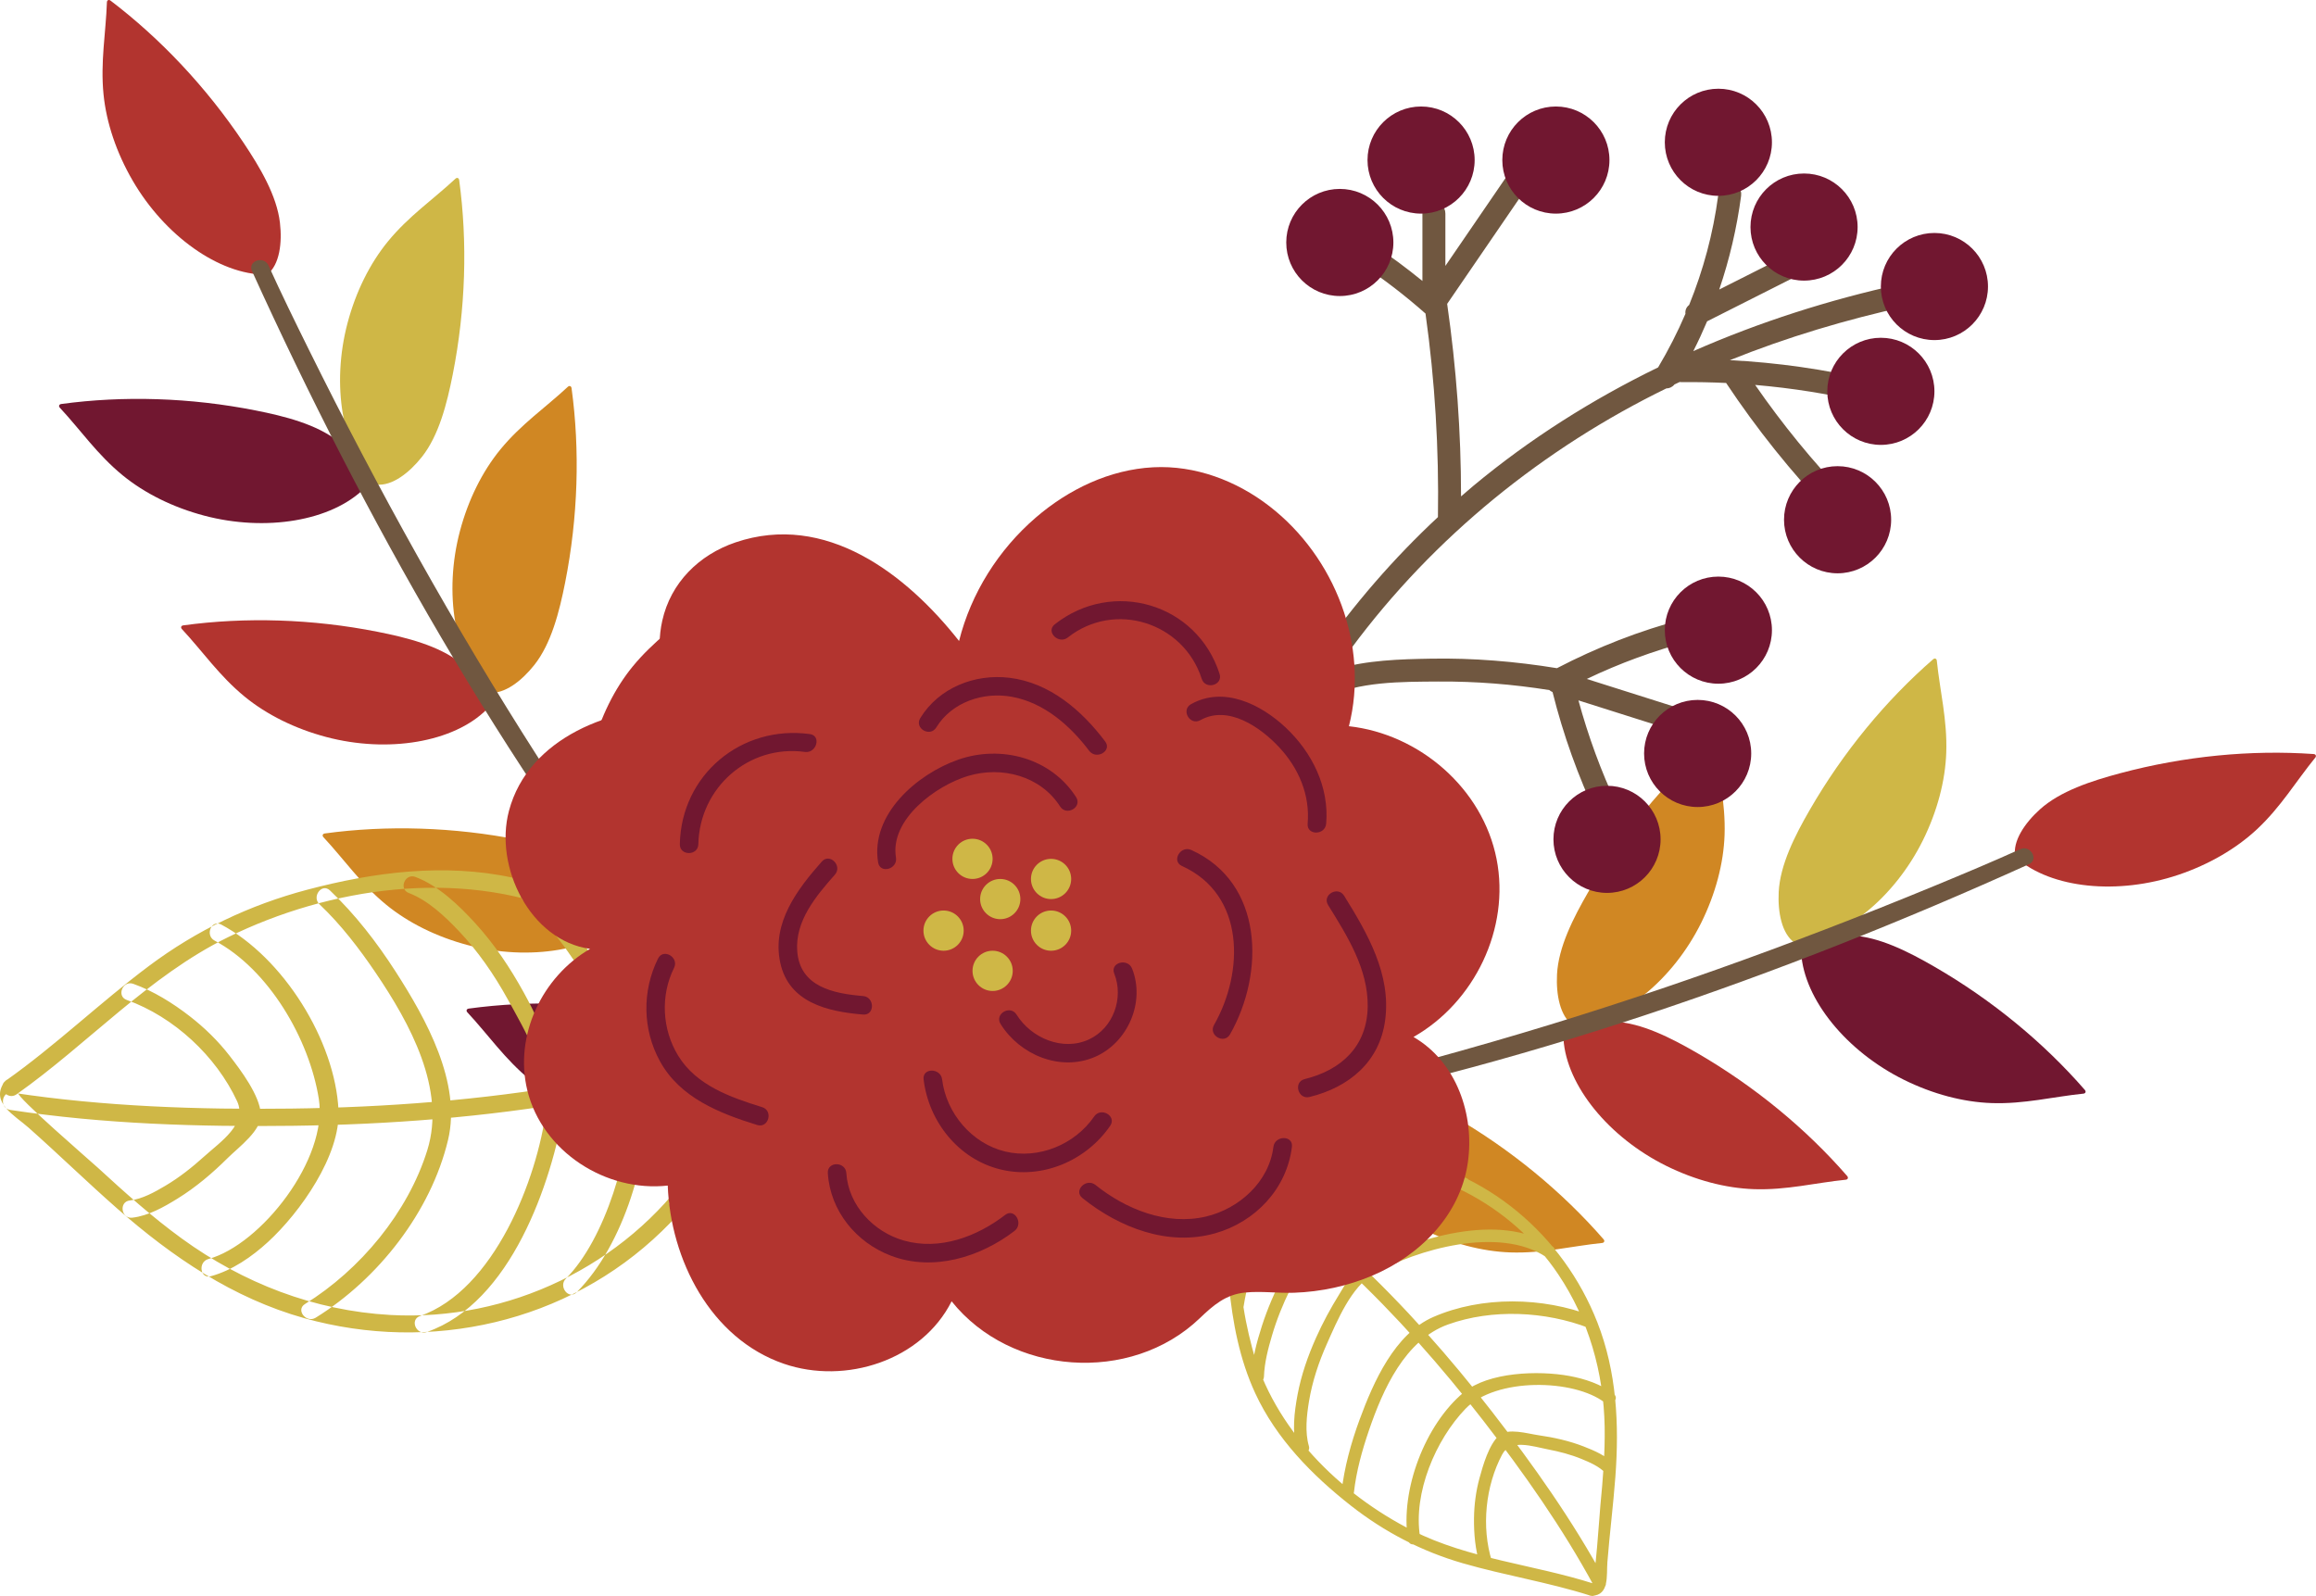
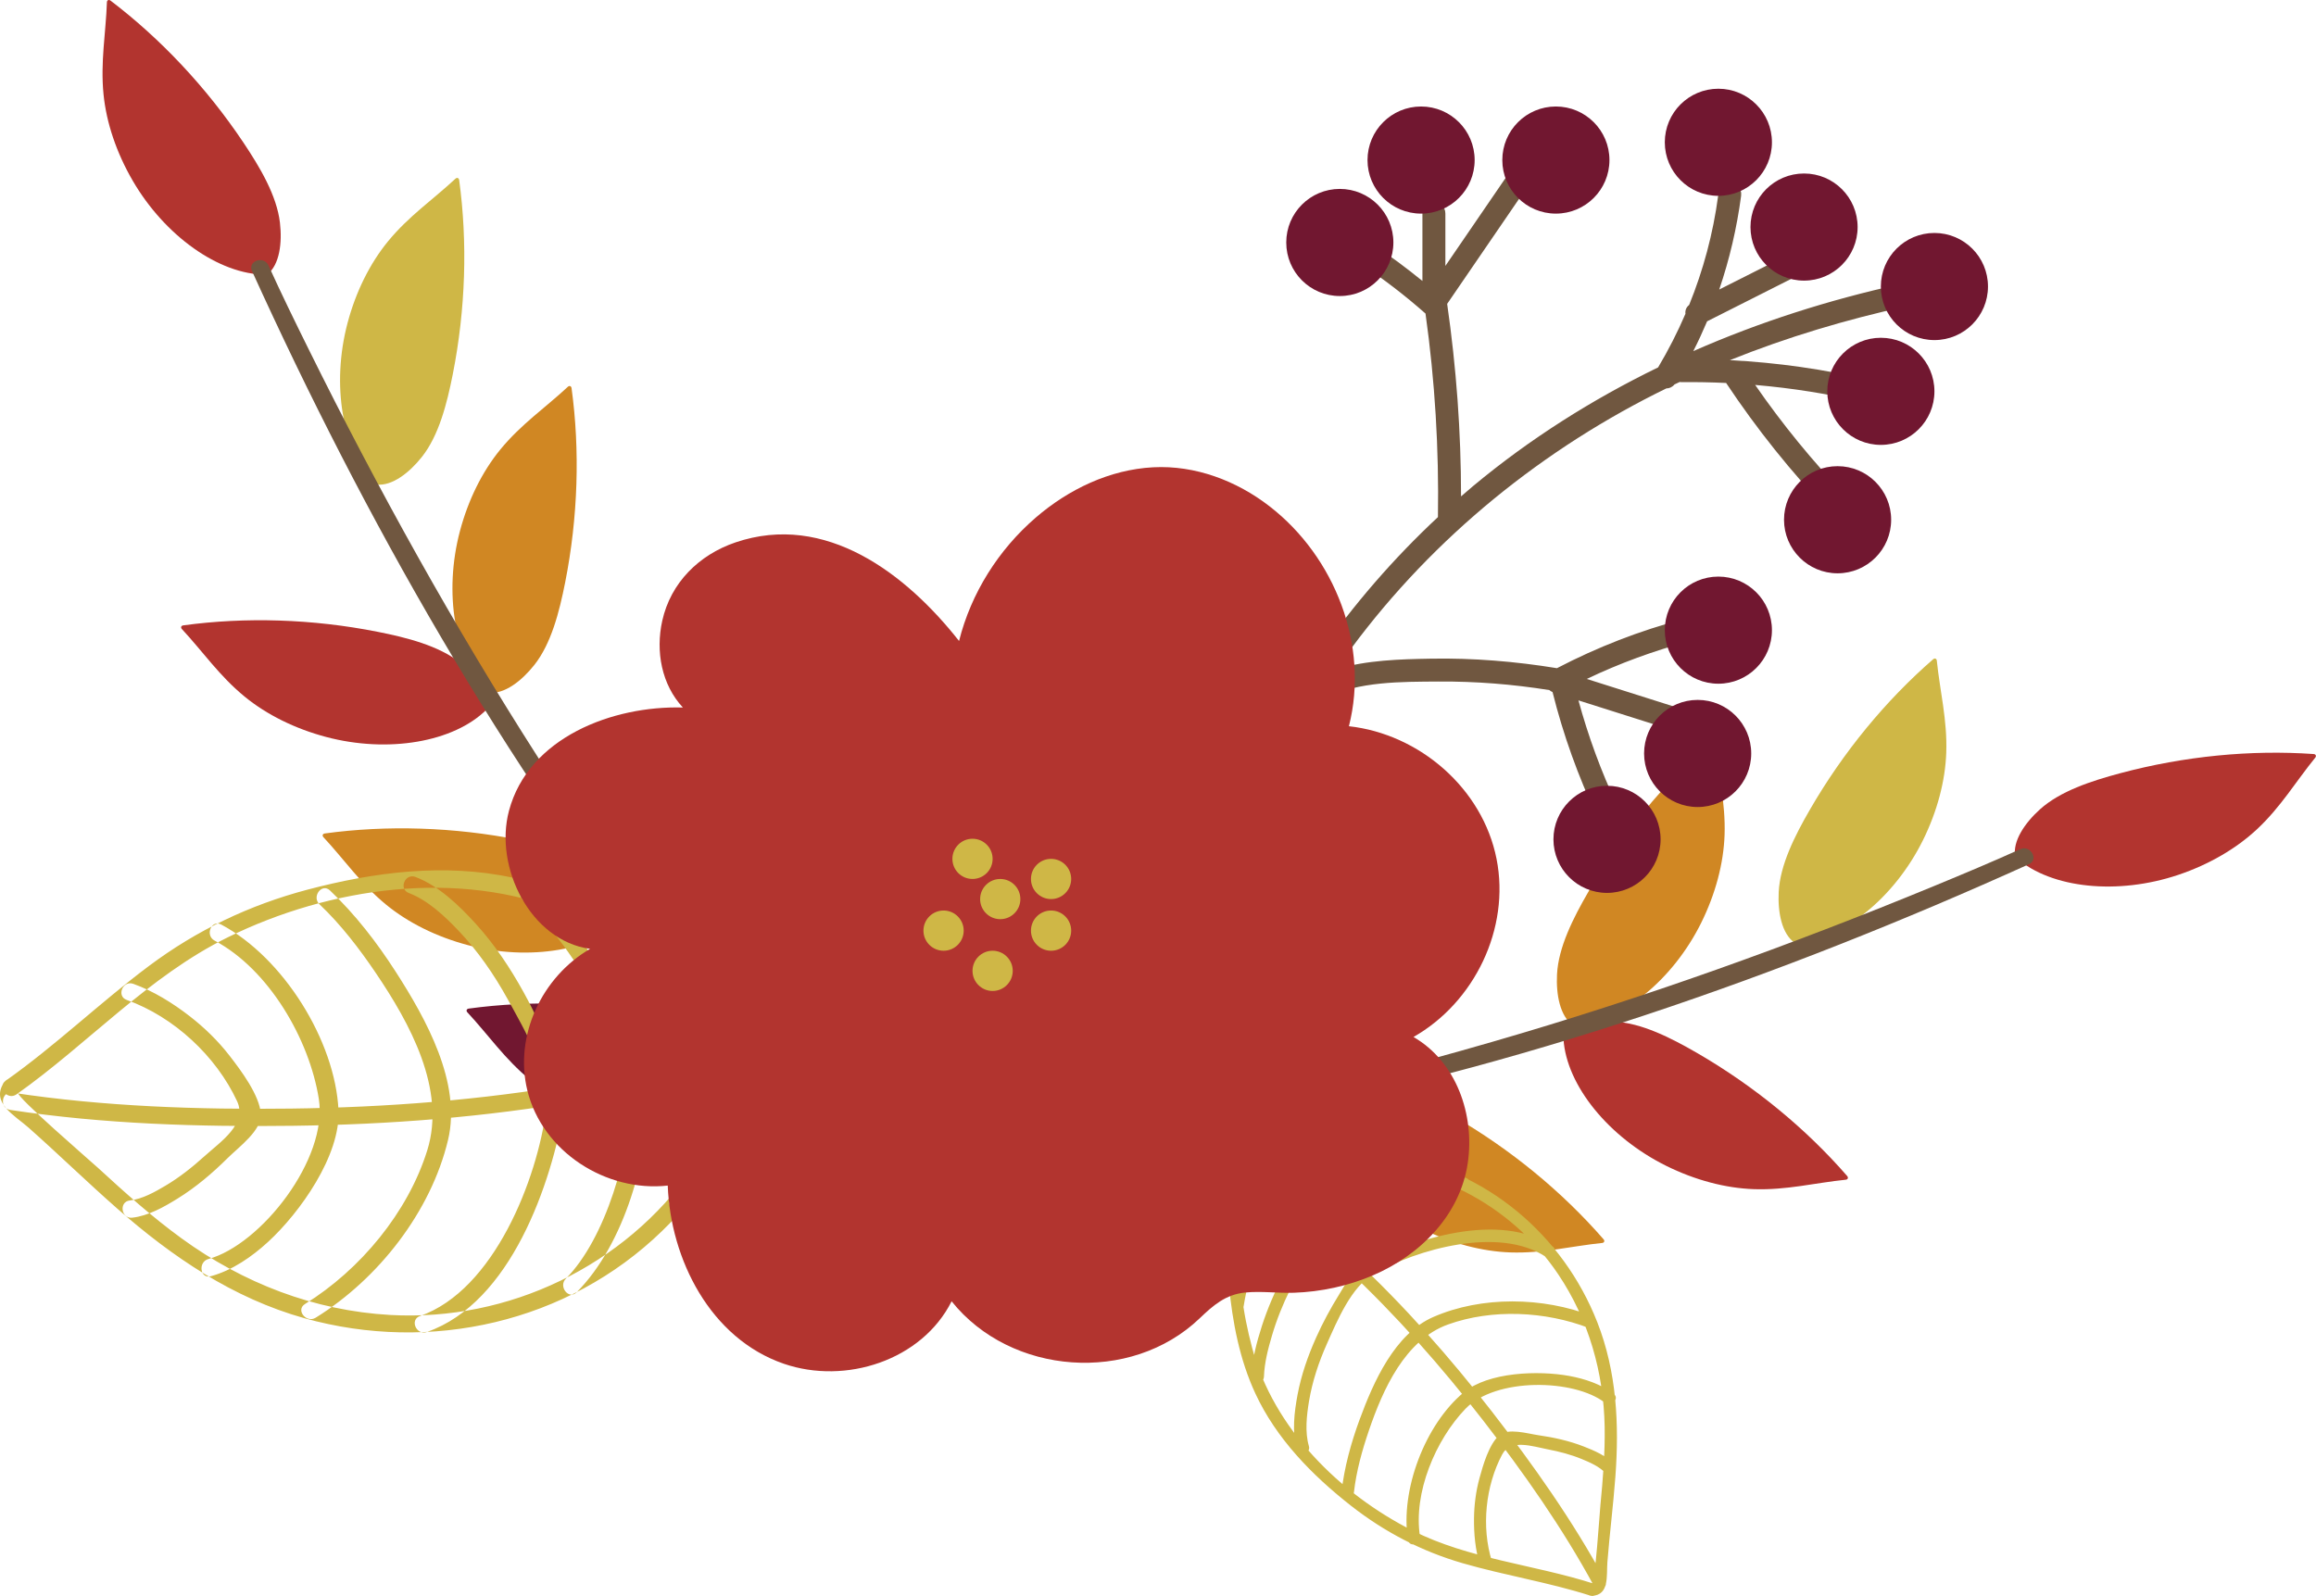
<svg xmlns="http://www.w3.org/2000/svg" height="331.9" preserveAspectRatio="xMidYMid meet" version="1.0" viewBox="0.0 0.0 481.6 331.9" width="481.6" zoomAndPan="magnify">
  <defs>
    <clipPath id="a">
      <path d="M 21 0 L 481.578 0 L 481.578 248 L 21 248 Z M 21 0" />
    </clipPath>
    <clipPath id="b">
-       <path d="M 0 181 L 337 181 L 337 331.91 L 0 331.91 Z M 0 181" />
+       <path d="M 0 181 L 337 181 L 337 331.91 L 0 331.91 M 0 181" />
    </clipPath>
  </defs>
  <g>
    <g id="change1_1">
      <path d="M 95.484 37.457 C 95.418 36.969 95.008 36.887 94.723 37.152 C 90.047 41.508 84.973 44.949 80.656 50.223 C 76.91 54.801 73.988 60.684 72.27 67.172 C 68.875 79.965 71.141 93.688 78.008 100.559 C 78.066 100.676 78.16 100.758 78.301 100.773 C 81.539 101.125 85.117 98.324 87.738 95.016 C 91.266 90.559 92.945 83.938 94.148 77.863 C 96.84 64.262 97.242 50.363 95.484 37.457 Z M 401.977 137.113 C 402.348 136.789 402.711 137 402.75 137.387 C 403.398 143.746 404.945 149.68 404.715 156.488 C 404.516 162.402 402.836 168.75 399.855 174.766 C 393.977 186.625 383.23 195.449 373.535 196.094 C 373.414 196.145 373.289 196.145 373.176 196.062 C 370.508 194.191 369.66 189.73 369.871 185.516 C 370.156 179.84 373.254 173.75 376.355 168.387 C 383.293 156.383 392.148 145.664 401.977 137.113" fill="#cfb746" />
    </g>
    <g id="change2_1">
-       <path d="M 145.051 166.25 C 143.848 172.324 142.168 178.949 138.641 183.402 C 136.02 186.715 132.445 189.516 129.203 189.16 C 129.066 189.145 128.969 189.062 128.91 188.945 C 122.043 182.074 119.777 168.355 123.172 155.559 C 124.895 149.074 127.812 143.191 131.559 138.613 C 135.875 133.34 140.949 129.895 145.625 125.539 C 145.91 125.273 146.32 125.355 146.391 125.848 C 148.148 138.75 147.742 152.648 145.051 166.25" fill="#b2342f" />
-     </g>
+       </g>
    <g id="change3_1">
-       <path d="M 12.738 84.02 C 12.25 84.086 12.168 84.496 12.434 84.781 C 16.789 89.461 20.23 94.535 25.504 98.848 C 30.082 102.594 35.965 105.516 42.453 107.234 C 55.246 110.629 68.969 108.363 75.84 101.5 C 75.957 101.438 76.039 101.344 76.055 101.203 C 76.406 97.965 73.605 94.391 70.297 91.77 C 65.844 88.242 59.219 86.559 53.145 85.359 C 39.543 82.668 25.645 82.262 12.738 84.02 Z M 433.527 226.668 C 433.852 227.039 433.645 227.402 433.254 227.441 C 426.895 228.09 420.965 229.637 414.152 229.406 C 408.238 229.207 401.891 227.527 395.879 224.547 C 384.02 218.668 375.191 207.922 374.547 198.23 C 374.5 198.105 374.5 197.98 374.578 197.867 C 376.449 195.199 380.914 194.355 385.129 194.562 C 390.805 194.848 396.895 197.945 402.254 201.047 C 414.258 207.984 424.98 216.84 433.527 226.668" fill="#711730" />
-     </g>
+       </g>
    <g clip-path="url(#a)" id="change2_3">
      <path d="M 38.117 130.055 C 37.629 130.121 37.547 130.531 37.812 130.816 C 42.168 135.492 45.609 140.566 50.883 144.883 C 55.461 148.629 61.344 151.551 67.832 153.27 C 80.625 156.664 94.348 154.398 101.219 147.531 C 101.336 147.473 101.418 147.379 101.434 147.238 C 101.785 144 98.984 140.422 95.676 137.805 C 91.219 134.277 84.598 132.594 78.523 131.395 C 64.922 128.699 51.023 128.297 38.117 130.055 Z M 22.992 0.133 C 22.598 -0.164 22.25 0.066 22.234 0.457 C 22.012 6.844 20.855 12.867 21.531 19.645 C 22.121 25.531 24.215 31.758 27.586 37.562 C 34.234 49.008 45.539 57.109 55.25 57.113 C 55.375 57.152 55.504 57.145 55.613 57.055 C 58.152 55.016 58.699 50.508 58.211 46.312 C 57.555 40.668 54.062 34.797 50.617 29.648 C 42.902 18.129 33.359 8.016 22.992 0.133 Z M 352.828 218.945 C 347.469 215.848 341.379 212.746 335.703 212.465 C 331.488 212.254 327.023 213.098 325.156 215.766 C 325.074 215.883 325.074 216.008 325.121 216.129 C 325.766 225.82 334.594 236.566 346.453 242.445 C 352.465 245.43 358.816 247.105 364.727 247.309 C 371.539 247.535 377.473 245.988 383.828 245.344 C 384.219 245.305 384.426 244.941 384.102 244.566 C 375.555 234.738 364.832 225.887 352.828 218.945 Z M 481.098 156.816 C 481.59 156.852 481.699 157.254 481.453 157.559 C 477.414 162.512 474.312 167.801 469.336 172.453 C 465.012 176.492 459.336 179.797 452.977 181.938 C 440.434 186.168 426.594 184.812 419.281 178.414 C 419.164 178.359 419.074 178.27 419.051 178.133 C 418.484 174.926 421.043 171.172 424.176 168.34 C 428.387 164.527 434.887 162.41 440.867 160.812 C 454.262 157.23 468.105 155.91 481.098 156.816" fill="#b2342f" />
    </g>
    <g id="change4_1">
      <path d="M 67.551 173.332 C 67.059 173.398 66.977 173.809 67.246 174.098 C 71.602 178.77 75.043 183.848 80.316 188.16 C 84.895 191.906 90.777 194.828 97.266 196.551 C 110.059 199.941 123.781 197.676 130.652 190.812 C 130.77 190.75 130.852 190.656 130.867 190.516 C 131.219 187.277 128.418 183.699 125.109 181.082 C 120.652 177.555 114.031 175.871 107.953 174.672 C 94.352 171.98 80.457 171.574 67.551 173.332 Z M 118.855 80.734 C 118.789 80.246 118.379 80.164 118.094 80.43 C 113.418 84.785 108.344 88.227 104.027 93.5 C 100.281 98.078 97.359 103.961 95.641 110.449 C 92.246 123.246 94.512 136.965 101.379 143.836 C 101.438 143.953 101.535 144.035 101.672 144.051 C 104.914 144.402 108.488 141.602 111.109 138.293 C 114.637 133.84 116.316 127.215 117.52 121.141 C 120.211 107.539 120.617 93.641 118.855 80.734 Z M 302.172 232.102 C 296.812 229.004 290.723 225.902 285.047 225.617 C 280.828 225.41 276.367 226.254 274.496 228.922 C 274.418 229.035 274.414 229.16 274.465 229.285 C 275.109 238.977 283.938 249.723 295.797 255.602 C 301.809 258.582 308.156 260.262 314.07 260.465 C 320.879 260.691 326.812 259.145 333.172 258.496 C 333.559 258.457 333.77 258.098 333.445 257.723 C 324.895 247.895 314.176 239.039 302.172 232.102 Z M 355.875 154.266 C 356.246 153.941 356.609 154.148 356.648 154.539 C 357.297 160.895 358.848 166.828 358.617 173.641 C 358.414 179.551 356.734 185.898 353.758 191.914 C 347.875 203.773 337.129 212.602 327.438 213.242 C 327.316 213.293 327.191 213.293 327.074 213.211 C 324.406 211.344 323.562 206.879 323.773 202.66 C 324.055 196.988 327.156 190.898 330.254 185.535 C 337.191 173.531 346.047 162.812 355.875 154.266" fill="#d08723" />
    </g>
    <g id="change3_2">
      <path d="M 137.883 211.09 C 143.957 212.293 150.578 213.977 155.035 217.504 C 158.344 220.121 161.145 223.695 160.793 226.938 C 160.777 227.078 160.695 227.172 160.578 227.23 C 153.707 234.098 139.984 236.363 127.191 232.969 C 120.703 231.25 114.82 228.328 110.242 224.582 C 104.969 220.266 101.527 215.191 97.172 210.516 C 96.906 210.23 96.988 209.82 97.477 209.754 C 110.383 207.996 124.281 208.398 137.883 211.09" fill="#711730" />
    </g>
    <g clip-path="url(#b)" id="change1_3">
      <path d="M 284.348 239.762 C 277.637 240.965 270.59 243.266 266.02 248.523 C 260.574 254.789 257.402 262.859 256.098 271.027 C 255.836 272.656 258.34 273.332 258.605 271.68 C 259.82 264.09 262.621 256.371 267.715 250.555 C 272.105 245.531 278.562 243.422 285.008 242.266 C 286.652 241.973 285.977 239.469 284.348 239.762 Z M 304.609 244.918 C 294.633 243.539 281.789 248.523 274.16 254.578 C 270.969 257.113 268.785 261.613 266.895 265.195 C 265.105 268.582 263.574 272.129 262.398 275.777 C 261.316 279.141 260.359 282.754 260.238 286.312 C 260.184 287.98 262.773 287.973 262.832 286.305 C 262.93 283.414 263.691 280.484 264.508 277.73 C 265.48 274.434 266.766 271.242 268.289 268.16 C 270.227 264.246 272.566 259.137 276.07 256.41 C 283.039 250.984 295.762 246.293 303.957 247.426 C 305.59 247.652 306.266 245.145 304.609 244.918 Z M 322.789 259.168 C 311.773 251.812 293.945 257.668 283.641 263.043 C 281.129 264.352 279.934 266.832 278.465 269.211 C 276.68 272.098 275.059 275.082 273.676 278.184 C 271.973 281.988 270.586 285.965 269.816 290.07 C 269.152 293.633 268.629 297.836 269.672 301.398 C 270.141 303.004 272.645 302.34 272.176 300.738 C 271.324 297.828 271.715 294.367 272.195 291.449 C 272.879 287.312 274.223 283.277 275.93 279.457 C 278.062 274.684 280.977 267.617 285.605 264.965 C 294.602 259.805 311.762 254.914 321.512 261.426 C 322.898 262.352 324.172 260.094 322.789 259.168 Z M 331.066 273.68 C 320.828 269.715 308.117 269.496 298.039 273.898 C 290.012 277.406 285.609 287.395 282.73 295.211 C 280.941 300.07 279.527 305.199 278.953 310.363 C 278.77 312.02 281.359 312 281.543 310.355 C 282.031 305.996 283.246 301.621 284.66 297.484 C 287.574 288.957 292.152 278.66 301.137 275.441 C 310.273 272.164 321.363 272.684 330.414 276.188 C 331.965 276.785 332.609 274.273 331.066 273.68 Z M 335.555 289.879 C 332.941 287.859 329.539 286.746 326.34 286.156 C 319.953 284.984 309.512 285.305 304.355 289.59 C 296.367 296.227 291.129 309.887 292.777 320.238 C 293.043 321.891 295.547 321.211 295.285 319.578 C 293.84 310.504 298.523 299.434 304.754 292.965 C 311.031 286.445 327.301 286.746 333.723 291.715 C 335.023 292.723 336.871 290.898 335.555 289.879 Z M 335.648 304.488 C 333.996 302.742 331.512 301.672 329.32 300.82 C 326.312 299.652 323.148 298.945 319.957 298.488 C 317.664 298.16 313.562 296.898 311.738 298.512 C 309.621 300.387 308.363 304.789 307.641 307.449 C 306.906 310.145 306.547 312.961 306.512 315.75 C 306.473 318.93 306.773 322.312 307.73 325.363 C 308.227 326.953 310.73 326.297 310.234 324.703 C 308.008 317.574 308.895 309.02 312.371 302.48 C 314.121 299.188 318.688 300.812 321.844 301.418 C 324.234 301.875 326.609 302.488 328.863 303.414 C 330.562 304.109 332.527 304.957 333.82 306.324 C 334.965 307.539 336.793 305.699 335.648 304.488 Z M 333.785 328.691 C 327.094 316.316 318.824 304.648 310.23 293.555 C 292.758 271.004 272.031 250.336 247.188 236.004 C 245.746 235.172 244.465 237.422 245.914 238.258 C 270.559 252.477 291.074 273.02 308.398 295.391 C 316.852 306.301 324.957 317.812 331.531 329.973 C 332.328 331.445 334.578 330.156 333.785 328.691 Z M 331.039 331.883 C 334.719 331.738 334.031 327.625 334.246 324.891 C 334.715 318.957 335.469 313.051 335.91 307.113 C 336.723 296.176 336.188 285.285 332.148 274.977 C 325.039 256.848 309.051 243.277 289.684 240.266 C 281.586 239.008 270.652 238.941 263.188 242.941 C 255.73 246.938 254.863 260.051 255.559 267.312 C 256.297 275.012 257.766 282.719 261.031 289.773 C 265.391 299.191 272.828 306.785 280.91 313.129 C 287.902 318.613 295.656 322.645 304.195 325.113 C 312.969 327.648 321.996 329.062 330.711 331.844 C 332.301 332.352 332.949 329.84 331.363 329.336 C 318.922 325.363 305.48 324.238 293.715 318.309 C 278.574 310.68 264.801 297.004 260.383 280.34 C 258.449 273.047 257.133 264.809 258.418 257.316 C 259.285 252.262 261.148 246.652 266.258 244.602 C 270.324 242.965 275.145 242.41 279.48 242.246 C 297.164 241.562 314.219 250.383 324.051 265.055 C 330.367 274.48 333.477 285.43 333.68 296.734 C 333.773 302.188 333.32 307.629 332.793 313.047 C 332.648 314.523 331.688 329.266 331.035 329.293 C 329.371 329.359 329.367 331.949 331.039 331.883 Z M 142.688 250.523 C 146.988 242.039 150.348 232.262 148.336 222.754 C 145.934 211.422 139.613 201.113 131.617 192.789 C 130.023 191.129 127.168 193.352 128.785 195.031 C 136.211 202.766 142.449 212.371 144.652 222.934 C 146.551 232.039 143.473 241.004 139.34 249.152 C 138.285 251.23 141.641 252.582 142.688 250.523 Z M 119.914 268.75 C 129.84 258.801 135.082 240.312 134.75 226.727 C 134.609 221.043 131.434 214.828 129.035 209.715 C 126.766 204.875 124.105 200.191 121.031 195.812 C 118.199 191.781 114.977 187.684 111.117 184.559 C 109.305 183.094 107.137 185.984 108.945 187.449 C 112.082 189.984 114.703 193.301 117.086 196.523 C 119.938 200.379 122.41 204.492 124.562 208.773 C 127.297 214.223 131.012 221.121 131.105 227.316 C 131.289 239.637 125.82 257.742 117.672 265.914 C 116.051 267.543 118.27 270.398 119.914 268.75 Z M 88.77 277.012 C 106.219 270.93 114.68 246.16 117.359 230.168 C 118.012 226.273 116.254 222.855 114.84 219.223 C 113.125 214.812 111.164 210.492 108.879 206.348 C 106.066 201.254 102.812 196.367 98.883 192.062 C 95.477 188.328 91.234 184.215 86.391 182.379 C 84.215 181.555 82.844 184.898 85.023 185.723 C 88.977 187.223 92.5 190.562 95.348 193.555 C 99.379 197.785 102.742 202.68 105.562 207.785 C 109.086 214.176 114.508 223.355 113.57 230.742 C 111.75 245.098 102.773 268.312 87.332 273.695 C 85.137 274.461 86.578 277.777 88.77 277.012 Z M 65.656 274.035 C 78.68 265.969 89.602 251.996 93.168 237.078 C 96.012 225.188 88.59 211.895 82.305 202.121 C 78.402 196.043 73.871 190.16 68.609 185.18 C 66.922 183.582 64.766 186.484 66.438 188.066 C 70.887 192.277 74.734 197.305 78.152 202.359 C 85.195 212.77 92.812 226.52 88.848 239.23 C 84.82 252.152 74.918 264.07 63.41 271.203 C 61.438 272.426 63.695 275.254 65.656 274.035 Z M 43.848 265.414 C 48.289 264.203 52.391 261.355 55.734 258.285 C 62.41 252.16 70.828 240.266 70.391 230.926 C 69.711 216.453 58.906 199.137 45.992 192.273 C 43.938 191.18 42.586 194.535 44.625 195.617 C 55.941 201.637 64.328 216.156 66.297 228.527 C 68.277 240.996 54.273 258.855 43.34 261.836 C 41.125 262.438 41.605 266.023 43.848 265.414 Z M 27.5 253.242 C 30.832 252.871 34.117 251.004 36.902 249.281 C 40.734 246.91 44.18 243.984 47.371 240.812 C 49.66 238.539 54.516 235.027 54.25 231.645 C 53.941 227.715 50.098 222.613 47.742 219.566 C 45.359 216.488 42.523 213.719 39.449 211.34 C 35.941 208.621 31.926 206.113 27.723 204.609 C 25.535 203.828 24.16 207.172 26.352 207.957 C 36.164 211.469 44.945 219.645 49.301 229.012 C 51.496 233.73 45.848 237.449 42.523 240.453 C 40.004 242.73 37.324 244.859 34.398 246.594 C 32.199 247.895 29.602 249.371 26.992 249.66 C 24.68 249.922 25.188 253.5 27.5 253.242 Z M 2.121 230.828 C 21.52 233.777 41.461 234.379 61.039 234.129 C 100.832 233.629 141.262 227.926 178.102 212.309 C 180.242 211.402 178.809 208.082 176.66 208.992 C 140.117 224.48 100.004 230.062 60.531 230.551 C 41.281 230.789 21.656 230.141 2.582 227.242 C 0.277 226.891 -0.176 230.477 2.121 230.828 Z M 3.762 227.258 C 3.238 228.008 18.844 241.469 20.371 242.871 C 25.961 248.016 31.641 253.094 37.789 257.566 C 50.547 266.844 65.352 272.586 81.16 273.473 C 105.758 274.855 129.906 263.281 144.012 243.016 C 147.473 238.047 150.906 232.215 152.504 226.312 C 154.512 218.902 149.832 212.109 144.934 206.895 C 137.672 199.168 127.395 193.715 117.645 189.734 C 95.379 180.648 68.578 184.488 47.359 194.938 C 30.867 203.055 18.312 217.074 3.438 227.59 C 1.539 228.934 -0.707 226.098 1.195 224.754 C 11.609 217.391 20.777 208.523 30.973 200.891 C 40.898 193.461 51.898 188.211 63.883 185.035 C 77.738 181.363 92.445 179.465 106.598 182.527 C 117.195 184.82 127.012 189.664 136.203 195.312 C 144.875 200.645 158.746 212.629 156.93 224.285 C 155.109 235.961 145.852 248.082 137.641 256.043 C 118.012 275.074 89.465 281.473 63.305 274.148 C 48.43 269.98 35.855 261.426 24.359 251.328 C 18.121 245.848 12.176 240.043 5.961 234.535 C 3.102 231.996 -2.059 229.309 0.871 225.086 C 2.203 223.172 5.086 225.352 3.762 227.258" fill="#cfb746" />
    </g>
    <g id="change5_1">
      <path d="M 395.152 59.102 C 380.371 62.344 365.91 66.953 352.113 73.02 C 353.148 70.984 354.098 68.914 354.984 66.824 C 361.602 63.484 368.215 60.148 374.832 56.809 C 377.574 55.426 375.16 51.305 372.422 52.688 C 367.449 55.195 362.477 57.703 357.504 60.215 C 359.645 53.922 361.164 47.414 362.055 40.73 C 362.457 37.695 357.68 37.723 357.277 40.73 C 356.238 48.562 354.191 56.164 351.25 63.422 C 350.613 63.91 350.398 64.594 350.48 65.262 C 348.836 69.086 346.938 72.805 344.797 76.406 C 331.094 83.074 318.137 91.25 306.32 101.086 C 305.477 101.789 304.648 102.516 303.816 103.234 C 303.82 89.828 302.836 76.473 300.93 63.195 C 306.516 55.031 312.105 46.867 317.695 38.703 C 319.434 36.16 315.301 33.77 313.57 36.293 C 309.234 42.629 304.898 48.965 300.559 55.301 C 300.559 51.676 300.559 48.051 300.559 44.426 C 300.559 41.355 295.785 41.348 295.785 44.426 C 295.785 49.094 295.785 53.766 295.785 58.434 C 292.5 55.754 289.102 53.227 285.57 50.871 C 283.008 49.164 280.613 53.297 283.16 54.996 C 287.816 58.102 292.23 61.504 296.426 65.211 C 298.395 79.234 299.238 93.375 299.012 107.539 C 280.535 124.754 265.855 145.855 256.02 169.137 C 249.992 183.391 245.797 198.328 243.402 213.613 C 242.934 216.617 247.531 217.914 248.008 214.883 C 251.867 190.219 260.504 166.449 273.809 145.34 C 274.324 145.477 274.898 145.453 275.496 145.16 C 282.574 141.688 291.402 141.789 299.125 141.738 C 306.855 141.684 314.551 142.301 322.18 143.516 C 322.359 143.684 322.59 143.816 322.844 143.926 C 325.074 152.855 328.18 161.48 332.109 169.812 C 333.418 172.586 337.535 170.168 336.23 167.398 C 332.918 160.379 330.27 153.125 328.23 145.66 C 334.574 147.668 340.922 149.676 347.266 151.688 C 350.199 152.613 351.457 148.008 348.535 147.082 C 342.344 145.121 336.148 143.16 329.957 141.199 C 336.836 137.922 343.969 135.305 351.367 133.355 C 354.336 132.57 353.074 127.965 350.098 128.75 C 340.941 131.164 332.148 134.594 323.758 138.961 C 315.113 137.555 306.383 136.828 297.617 136.98 C 291.113 137.098 284.203 137.273 277.883 139.176 C 294.27 115.5 316.535 96.363 342.023 83.039 C 343.508 82.262 345.008 81.512 346.512 80.777 C 347.125 80.773 347.734 80.523 348.199 79.953 C 348.562 79.781 348.926 79.613 349.285 79.441 C 349.398 79.457 349.508 79.477 349.629 79.473 C 352.738 79.441 355.844 79.5 358.938 79.645 C 365.301 89.215 372.473 98.184 380.426 106.477 C 382.559 108.699 385.93 105.32 383.805 103.102 C 376.91 95.914 370.633 88.23 364.977 80.055 C 372.637 80.711 380.242 81.91 387.77 83.688 C 390.758 84.391 392.031 79.789 389.035 79.082 C 379.387 76.805 369.59 75.406 359.719 74.902 C 371.594 70.125 383.902 66.449 396.422 63.707 C 399.422 63.047 398.152 58.445 395.152 59.102 Z M 52.406 56.371 C 75.832 107.93 104.672 158.883 139.809 203.324 C 152.312 219.141 165.973 234.32 181.898 246.777 C 183.723 248.203 186.078 245.461 184.238 244.02 C 154.602 220.844 131.992 188.91 111.871 157.5 C 94.375 130.18 78.586 101.727 64.195 72.656 C 61.336 66.879 58.496 61.078 55.828 55.203 C 54.875 53.102 51.445 54.254 52.406 56.371 Z M 421.91 179.73 C 370.316 203.07 315.047 222.391 259.328 232.66 C 239.504 236.316 219.227 238.734 199.039 237.605 C 196.727 237.477 196.762 233.859 199.094 233.992 C 236.66 236.09 274.711 226.973 310.543 216.605 C 341.707 207.59 372.328 196.594 402.312 184.211 C 408.273 181.746 414.23 179.258 420.105 176.598 C 422.211 175.645 424.031 178.77 421.91 179.73" fill="#705740" />
    </g>
    <g id="change3_3">
      <path d="M 353.02 145.559 C 346.867 145.559 341.879 150.547 341.879 156.695 C 341.879 162.848 346.867 167.836 353.02 167.836 C 359.172 167.836 364.156 162.848 364.156 156.695 C 364.156 150.547 359.172 145.559 353.02 145.559 Z M 334.172 163.418 C 328.02 163.418 323.031 168.402 323.031 174.555 C 323.031 180.707 328.02 185.695 334.172 185.695 C 340.32 185.695 345.309 180.707 345.309 174.555 C 345.309 168.402 340.32 163.418 334.172 163.418 Z M 357.324 119.914 C 351.172 119.914 346.188 124.902 346.188 131.055 C 346.188 137.203 351.172 142.191 357.324 142.191 C 363.477 142.191 368.465 137.203 368.465 131.055 C 368.465 124.902 363.477 119.914 357.324 119.914 Z M 382.113 96.949 C 375.965 96.949 370.977 101.938 370.977 108.09 C 370.977 114.242 375.965 119.23 382.113 119.23 C 388.266 119.23 393.254 114.242 393.254 108.09 C 393.254 101.938 388.266 96.949 382.113 96.949 Z M 391.113 70.246 C 384.965 70.246 379.977 75.234 379.977 81.387 C 379.977 87.535 384.965 92.523 391.113 92.523 C 397.266 92.523 402.254 87.535 402.254 81.387 C 402.254 75.234 397.266 70.246 391.113 70.246 Z M 402.254 48.449 C 396.102 48.449 391.113 53.434 391.113 59.586 C 391.113 65.738 396.102 70.727 402.254 70.727 C 408.402 70.727 413.391 65.738 413.391 59.586 C 413.391 53.434 408.402 48.449 402.254 48.449 Z M 375.141 36.082 C 368.988 36.082 364.004 41.066 364.004 47.219 C 364.004 53.371 368.988 58.359 375.141 58.359 C 381.293 58.359 386.281 53.371 386.281 47.219 C 386.281 41.066 381.293 36.082 375.141 36.082 Z M 357.324 18.453 C 351.172 18.453 346.188 23.441 346.188 29.594 C 346.188 35.742 351.172 40.73 357.324 40.73 C 363.477 40.73 368.465 35.742 368.465 29.594 C 368.465 23.441 363.477 18.453 357.324 18.453 Z M 323.535 22.148 C 317.383 22.148 312.398 27.137 312.398 33.289 C 312.398 39.441 317.383 44.426 323.535 44.426 C 329.688 44.426 334.676 39.441 334.676 33.289 C 334.676 27.137 329.688 22.148 323.535 22.148 Z M 295.504 22.148 C 289.352 22.148 284.367 27.137 284.367 33.289 C 284.367 39.441 289.352 44.426 295.504 44.426 C 301.656 44.426 306.645 39.441 306.645 33.289 C 306.645 27.137 301.656 22.148 295.504 22.148 Z M 289.746 50.43 C 289.746 56.582 284.758 61.566 278.605 61.566 C 272.453 61.566 267.469 56.582 267.469 50.43 C 267.469 44.277 272.453 39.289 278.605 39.289 C 284.758 39.289 289.746 44.277 289.746 50.43" fill="#711730" />
    </g>
    <g id="change2_2">
      <path d="M 305.215 241.875 C 303.602 252.742 295.309 261.035 285.492 265.234 C 280.316 267.449 274.711 268.656 269.086 268.852 C 265.707 268.965 262.309 268.477 258.941 268.805 C 254.855 269.203 252.273 271.484 249.445 274.188 C 235.105 287.895 210.18 286.031 197.883 270.629 C 191.695 282.938 175.812 288.031 162.988 283.617 C 147.719 278.359 139.43 261.934 138.855 246.562 C 126.066 247.977 112.797 239.562 109.664 226.793 C 106.859 215.352 112.746 203.125 122.699 197.336 C 110.316 195.633 102.715 180.355 105.836 168.629 C 109.902 153.336 127.434 146.727 142 147.141 C 137.574 142.383 136.297 135.473 137.711 129.105 C 139.469 121.184 145.359 115.375 152.945 112.801 C 171.66 106.449 188.43 119.324 199.43 133.305 C 201.922 123.363 207.629 114.316 215.395 107.629 C 222.207 101.762 230.73 97.656 239.797 97.18 C 248.555 96.723 257.137 99.98 264.004 105.301 C 277.59 115.816 284.773 134.246 280.5 151.031 C 295.172 152.652 308.309 163.969 311.203 178.641 C 314.062 193.102 306.617 208.445 293.93 215.66 C 302.863 220.836 306.695 231.863 305.215 241.875" fill="#b2342f" />
    </g>
    <g id="change3_4">
-       <path d="M 208.066 212.961 C 212.062 219.367 220.445 222.902 227.645 219.82 C 234.516 216.883 238.191 208.414 235.414 201.445 C 234.508 199.172 230.781 200.164 231.699 202.473 C 233.719 207.539 231.527 213.805 226.449 216.164 C 220.988 218.699 214.43 215.887 211.395 211.016 C 210.086 208.914 206.75 210.848 208.066 212.961 Z M 186.312 178.332 C 185 170.383 194.648 163.379 201.27 161.383 C 208.297 159.258 216.363 161.352 220.441 167.719 C 221.773 169.797 225.109 167.867 223.766 165.773 C 218.562 157.648 208.23 154.867 199.285 157.977 C 190.715 160.957 180.953 169.395 182.598 179.355 C 182.996 181.797 186.711 180.762 186.312 178.332 Z M 245.785 180.102 C 258.969 186.074 258.711 202.172 252.453 213.156 C 251.227 215.312 254.555 217.258 255.781 215.102 C 262.996 202.43 262.84 183.621 247.73 176.773 C 245.488 175.758 243.527 179.074 245.785 180.102 Z M 192.059 224.488 C 193.109 233.227 199.273 241.047 207.996 243.195 C 216.703 245.34 225.855 241.406 230.859 234.133 C 232.27 232.086 228.934 230.156 227.535 232.188 C 223.508 238.035 215.988 241.145 209.023 239.48 C 202.094 237.824 196.754 231.496 195.91 224.488 C 195.617 222.059 191.762 222.027 192.059 224.488 Z M 170.887 179.184 C 165.75 184.992 160.48 191.941 162.246 200.188 C 164.027 208.523 172.105 210.383 179.473 210.996 C 181.941 211.203 181.93 207.348 179.473 207.145 C 173.344 206.633 166.363 205.246 165.785 197.859 C 165.289 191.547 169.699 186.332 173.609 181.906 C 175.246 180.055 172.531 177.32 170.887 179.184 Z M 276.176 188.23 C 280.137 194.613 284.488 201.488 284.406 209.273 C 284.32 217.531 278.98 222.531 271.293 224.422 C 268.887 225.016 269.906 228.73 272.316 228.137 C 280.523 226.117 286.887 220.855 288.039 212.148 C 289.305 202.602 284.344 194.09 279.504 186.289 C 278.199 184.184 274.863 186.117 276.176 188.23 Z M 225.082 249.16 C 232.715 255.281 242.871 259.266 252.68 256.488 C 261.059 254.117 267.574 247.223 268.648 238.52 C 268.953 236.062 265.098 236.086 264.797 238.52 C 263.898 245.785 257.691 251.371 250.773 253.004 C 242.625 254.922 234.113 251.5 227.805 246.438 C 225.891 244.898 223.145 247.609 225.082 249.16 Z M 172.141 243.977 C 172.633 251.816 178.004 258.387 185.277 261.156 C 194.012 264.48 203.832 261.473 210.965 255.992 C 212.902 254.5 210.984 251.152 209.02 252.664 C 203.129 257.191 195.43 260.09 187.996 258.008 C 181.66 256.23 176.414 250.668 175.992 243.977 C 175.84 241.512 171.984 241.496 172.141 243.977 Z M 136.832 199.355 C 133.496 206.098 133.594 214.074 137.23 220.699 C 141.41 228.305 149.586 231.527 157.457 233.965 C 159.828 234.699 160.844 230.98 158.48 230.25 C 151.906 228.215 144.777 225.719 141.008 219.527 C 137.664 214.039 137.309 207.059 140.16 201.301 C 141.254 199.086 137.934 197.129 136.832 199.355 Z M 222.055 132.57 C 231.809 124.871 246.129 129.453 249.891 141.172 C 250.645 143.523 254.363 142.516 253.605 140.148 C 248.887 125.453 231.359 120.355 219.328 129.844 C 217.387 131.379 220.129 134.09 222.055 132.57 Z M 249.613 149.77 C 255.379 146.539 262.129 151.246 266.008 155.418 C 270.055 159.77 272.434 165.316 271.918 171.297 C 271.703 173.77 275.559 173.754 275.77 171.297 C 276.426 163.668 272.824 156.438 267.332 151.289 C 262.172 146.453 254.461 142.637 247.672 146.441 C 245.508 147.652 247.445 150.984 249.613 149.77 Z M 194.695 151.285 C 197.93 146.008 204.488 143.82 210.438 144.914 C 217.102 146.141 222.527 150.883 226.488 156.145 C 227.965 158.098 231.312 156.18 229.816 154.199 C 224.926 147.707 218.262 141.969 209.902 140.957 C 202.68 140.086 195.23 143.039 191.367 149.34 C 190.07 151.461 193.398 153.398 194.695 151.285 Z M 145.219 175.551 C 145.168 178.031 141.312 178.031 141.367 175.551 C 141.676 161.09 154.191 150.738 168.402 152.664 C 170.852 152.996 169.801 156.707 167.379 156.379 C 155.641 154.789 145.473 163.84 145.219 175.551" fill="#711730" />
-     </g>
+       </g>
    <g id="change1_2">
      <path d="M 218.562 178.617 C 216.254 178.617 214.383 180.488 214.383 182.797 C 214.383 185.105 216.254 186.98 218.562 186.98 C 220.875 186.98 222.746 185.105 222.746 182.797 C 222.746 180.488 220.875 178.617 218.562 178.617 Z M 218.562 189.359 C 216.254 189.359 214.383 191.23 214.383 193.543 C 214.383 195.852 216.254 197.723 218.562 197.723 C 220.875 197.723 222.746 195.852 222.746 193.543 C 222.746 191.23 220.875 189.359 218.562 189.359 Z M 206.41 197.723 C 204.102 197.723 202.23 199.598 202.23 201.906 C 202.23 204.215 204.102 206.09 206.41 206.09 C 208.719 206.09 210.594 204.215 210.594 201.906 C 210.594 199.598 208.719 197.723 206.41 197.723 Z M 196.211 189.359 C 193.902 189.359 192.027 191.23 192.027 193.543 C 192.027 195.852 193.902 197.723 196.211 197.723 C 198.52 197.723 200.395 195.852 200.395 193.543 C 200.395 191.23 198.52 189.359 196.211 189.359 Z M 202.23 174.434 C 199.918 174.434 198.047 176.305 198.047 178.617 C 198.047 180.926 199.918 182.797 202.23 182.797 C 204.539 182.797 206.41 180.926 206.41 178.617 C 206.41 176.305 204.539 174.434 202.23 174.434 Z M 212.18 186.98 C 212.18 189.289 210.305 191.16 207.996 191.16 C 205.688 191.16 203.812 189.289 203.812 186.98 C 203.812 184.672 205.688 182.797 207.996 182.797 C 210.305 182.797 212.18 184.672 212.18 186.98" fill="#cfb746" />
    </g>
  </g>
</svg>